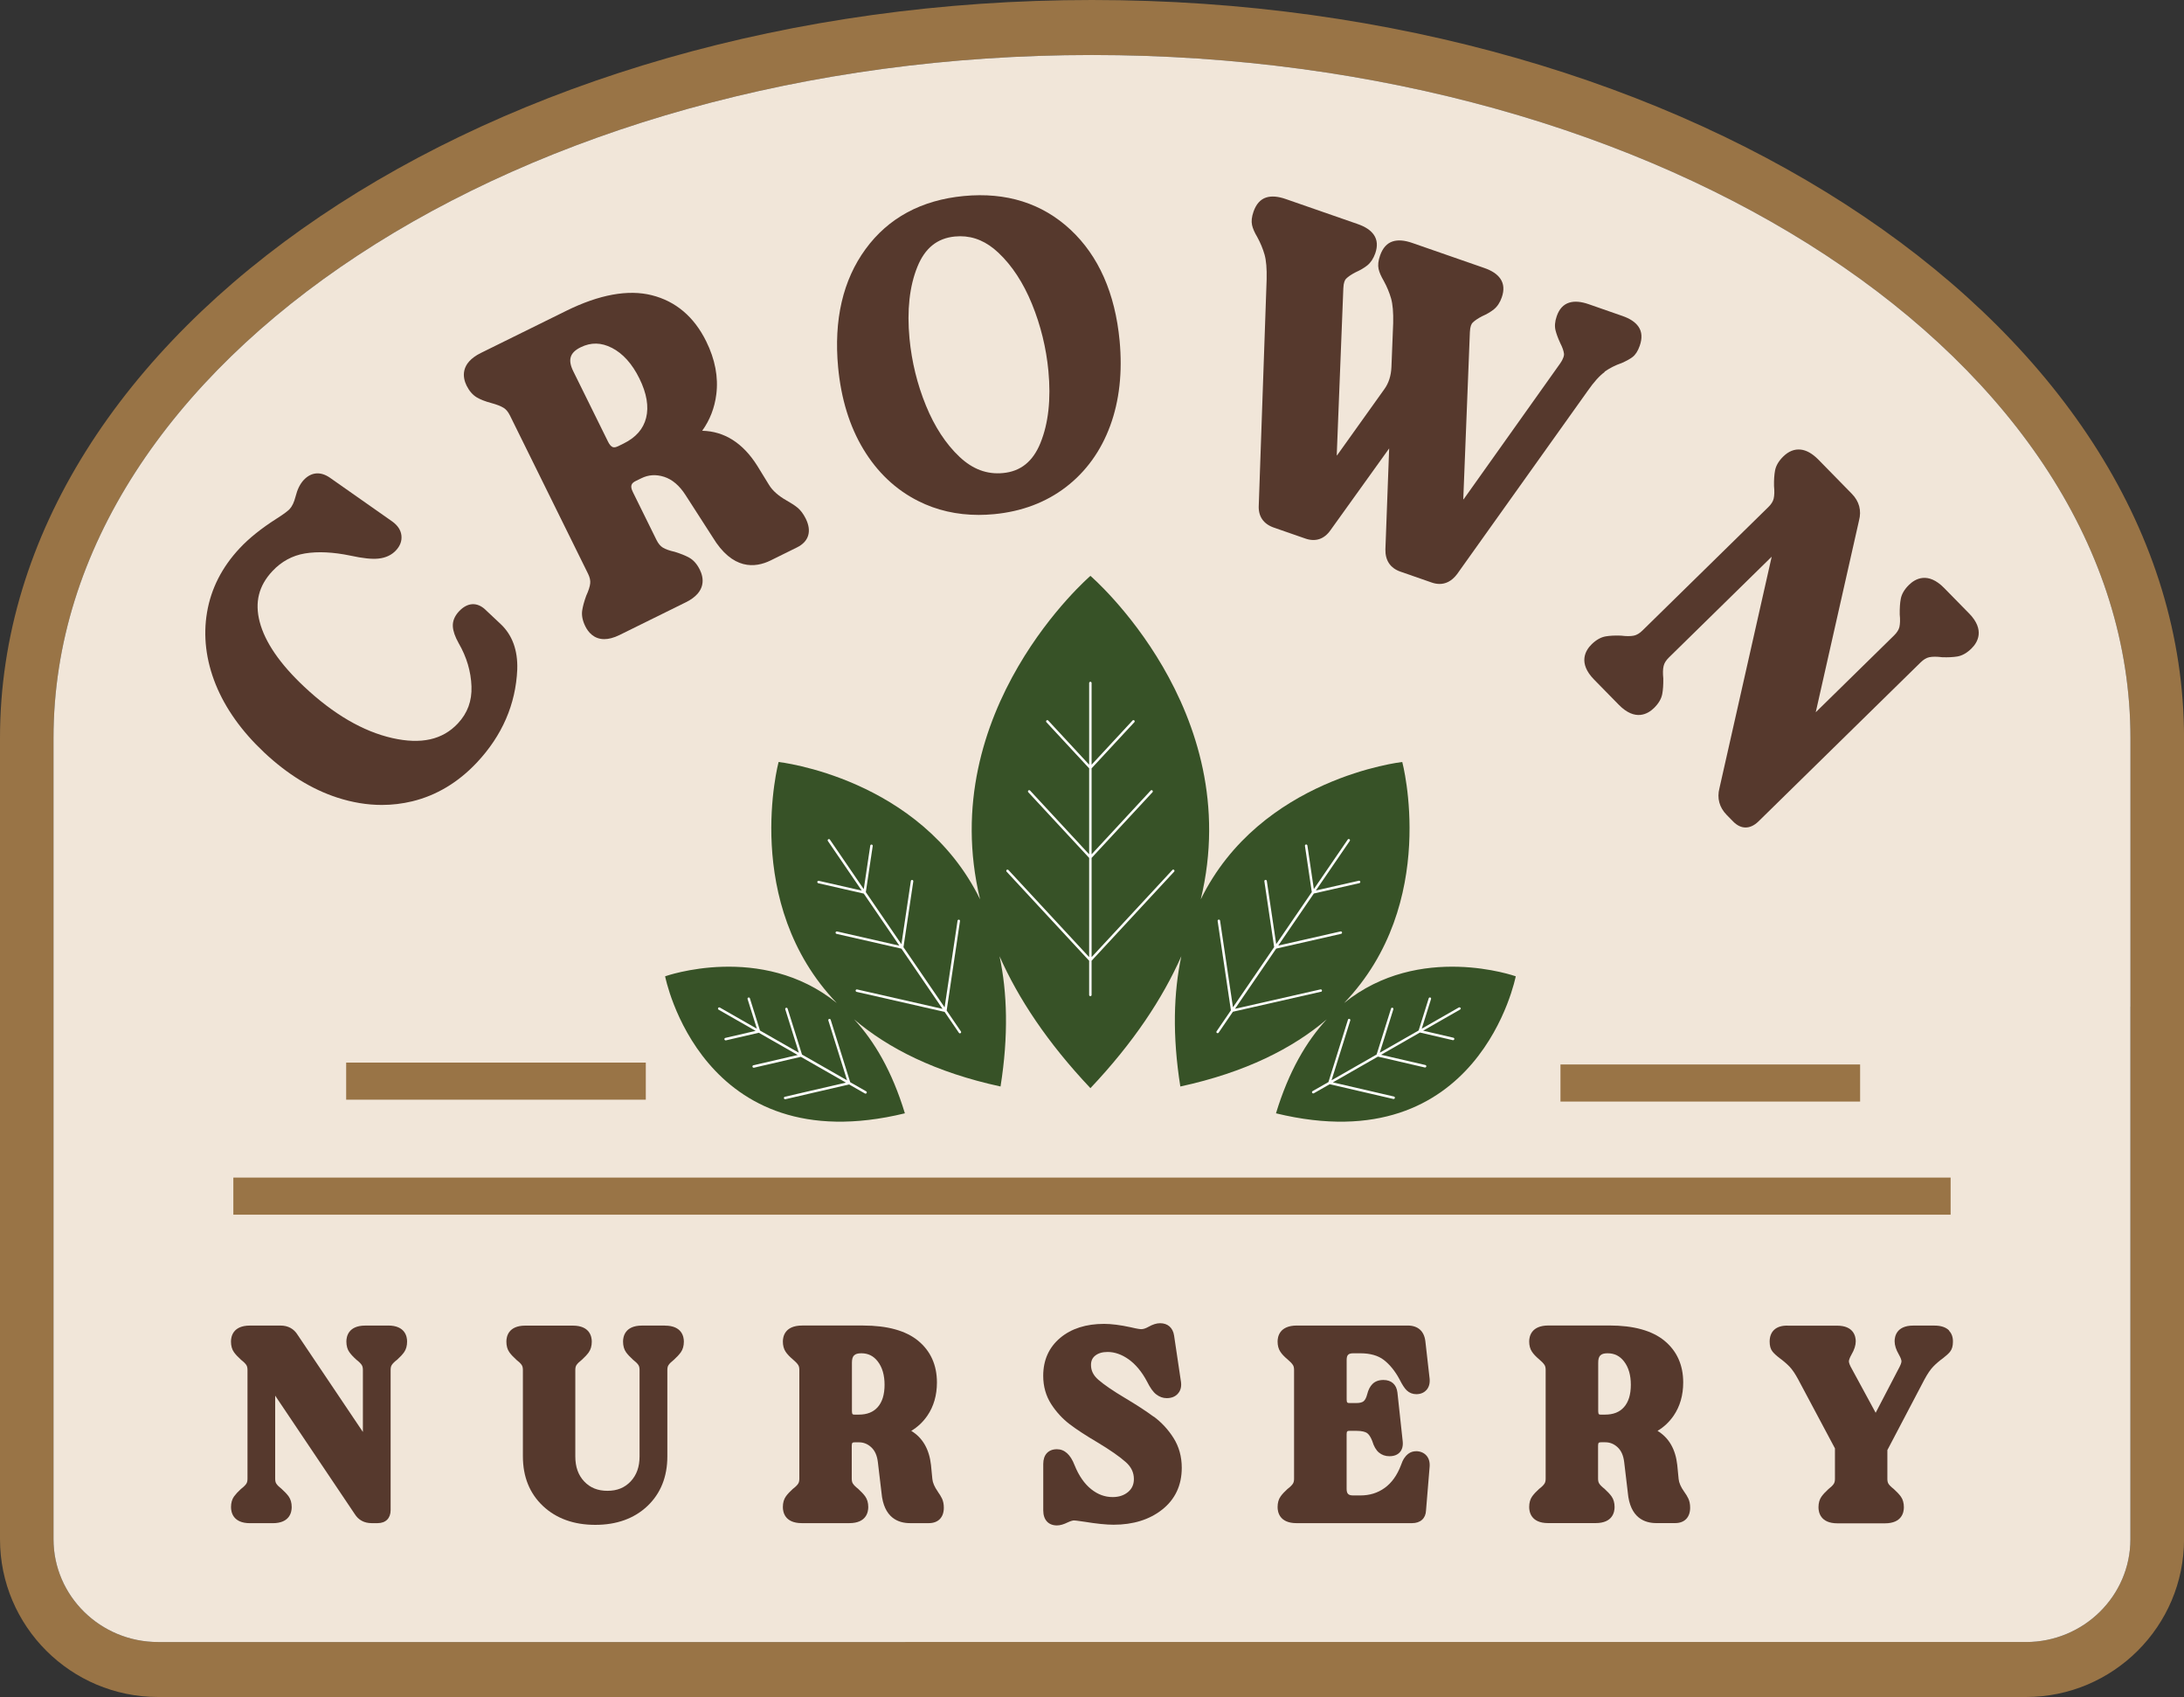
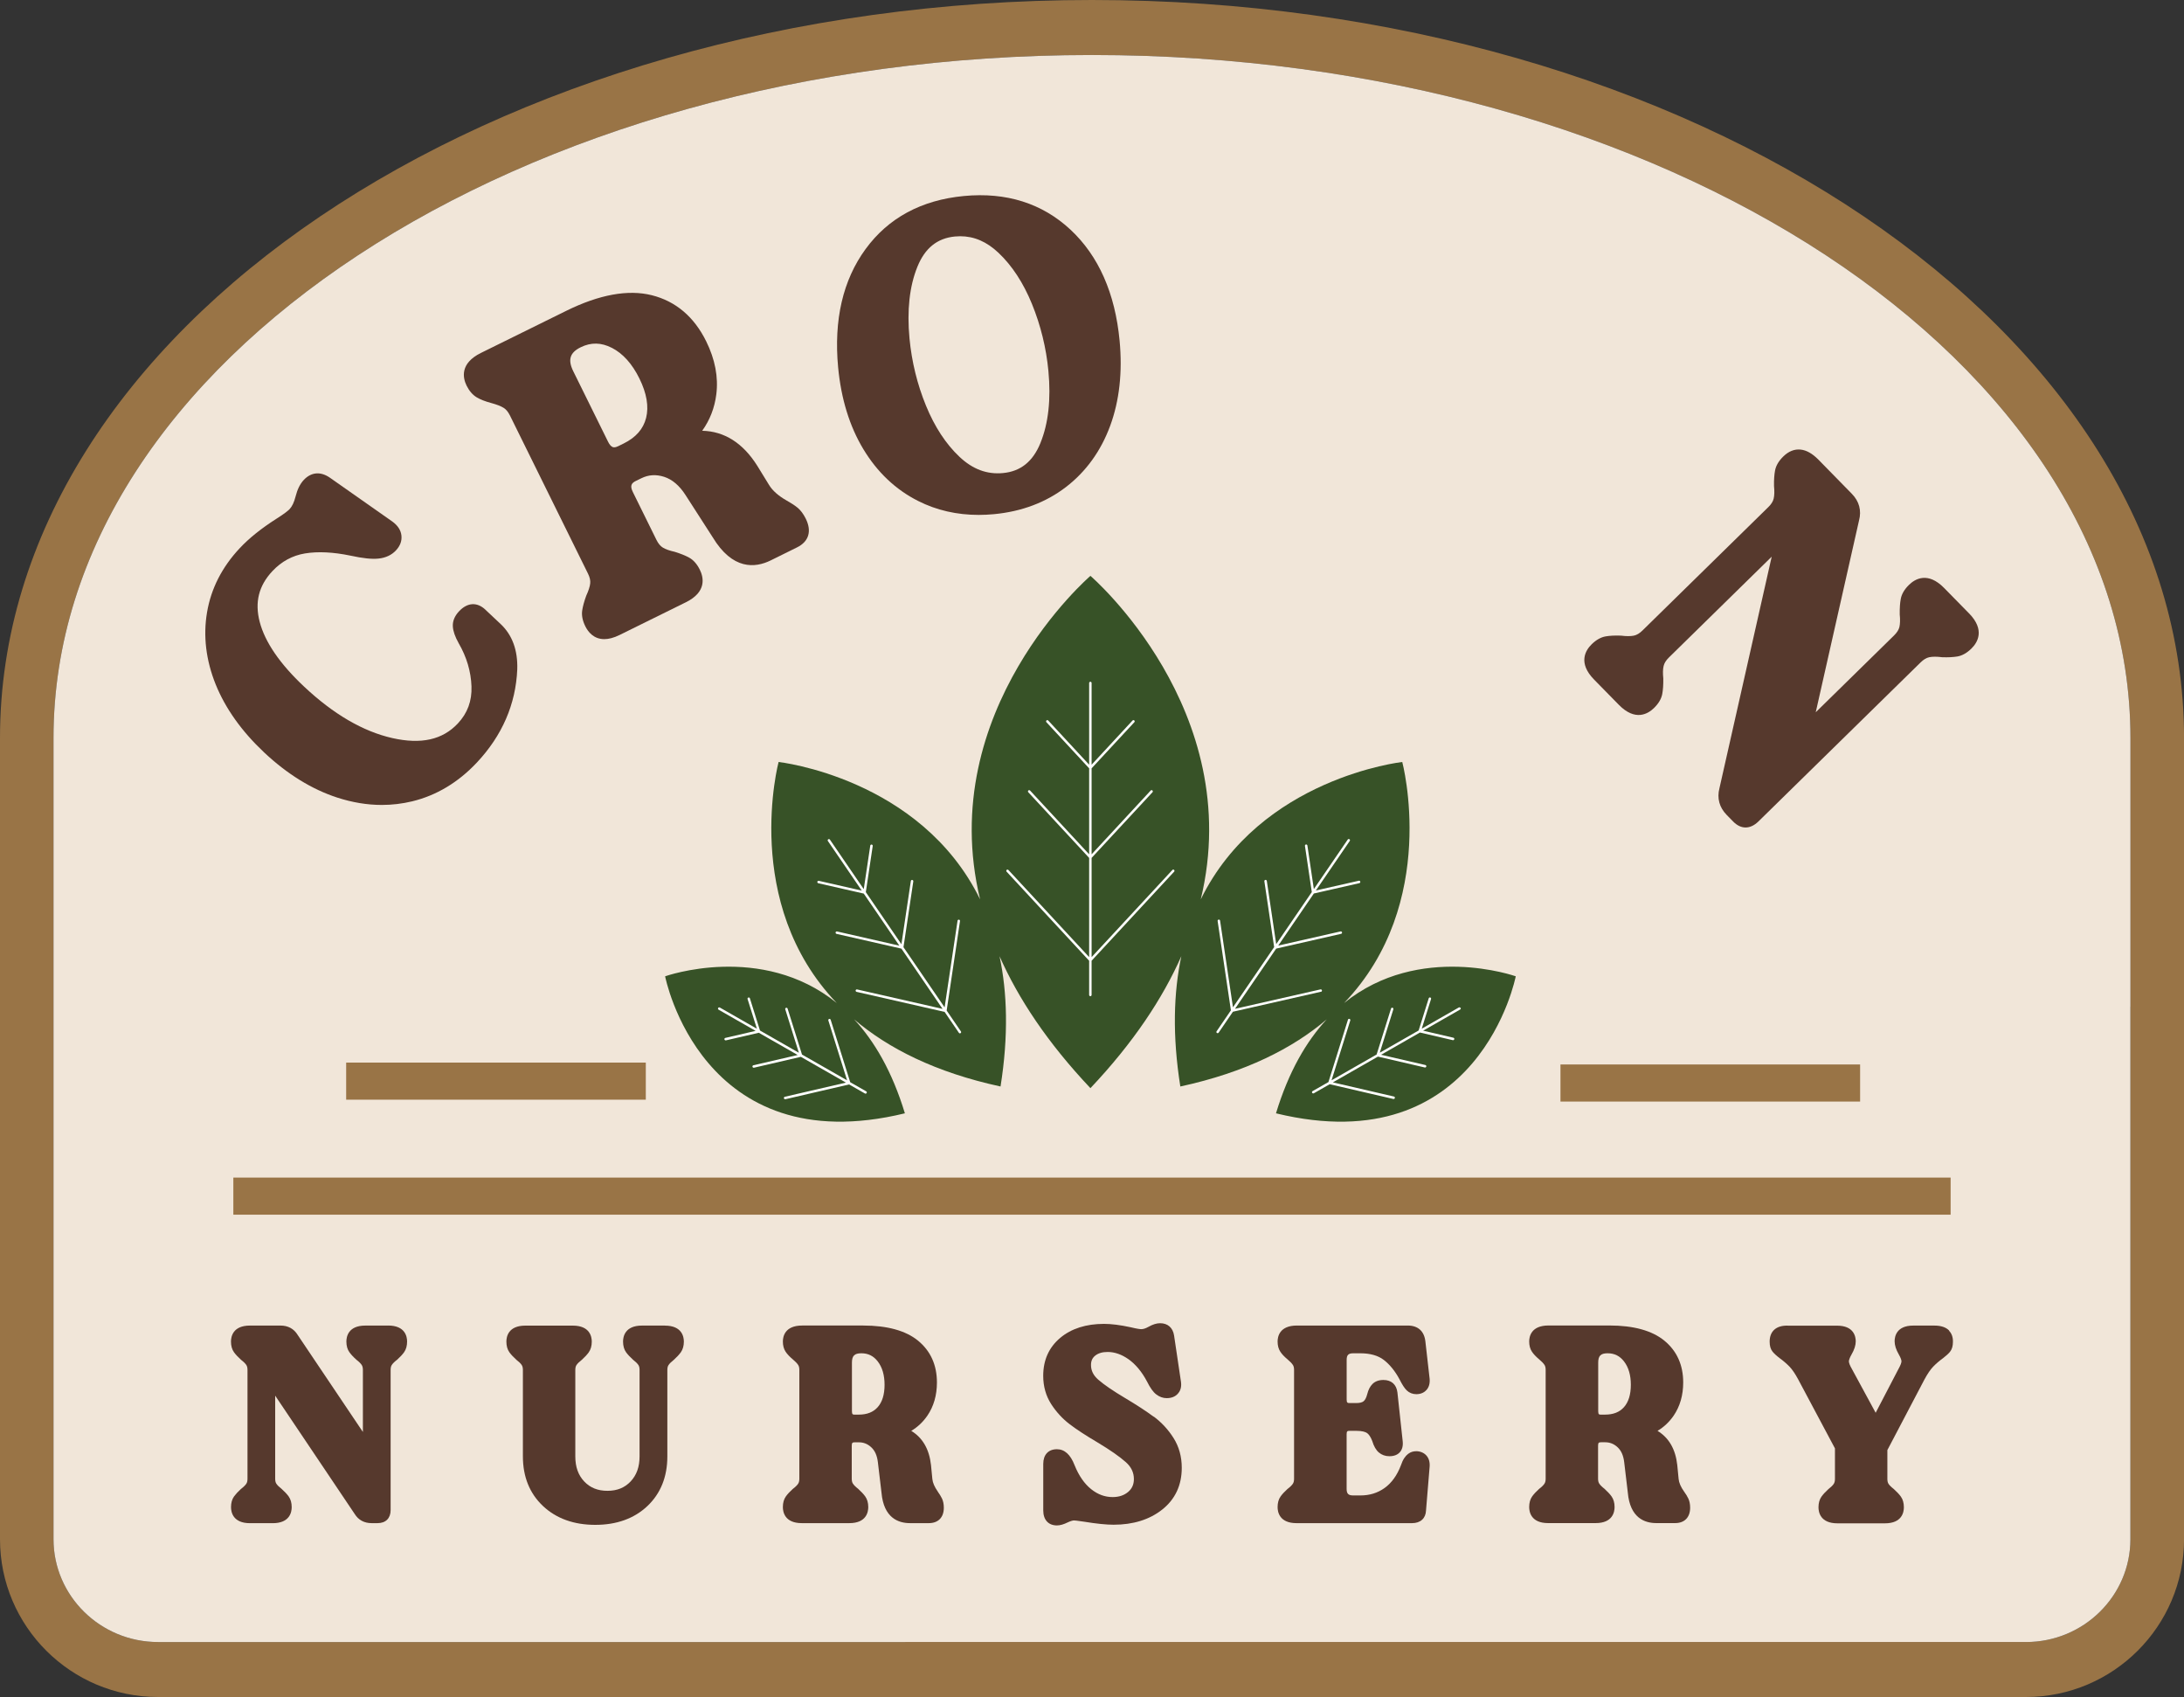
<svg xmlns="http://www.w3.org/2000/svg" id="Layer_2" viewBox="0 0 500 388.4">
  <rect x="0" y="0" width="500" height="388.4" fill="#333333" stroke="none" />
  <g id="Layer_1-2">
    <path d="M249.99,0C112.14,0,0,75.78,0,168.91v183.38c0,19.92,16.22,36.11,36.19,36.11h427.63c19.95,0,36.19-16.19,36.19-36.11v-183.38C500,75.78,387.86,0,249.99,0ZM487.73,352.29c0,12.98-10.72,23.53-23.92,23.53H36.19c-13.2,0-23.94-10.55-23.94-23.53v-183.38C12.24,82.7,118.91,12.59,249.99,12.59s237.75,70.11,237.75,156.32v183.38Z" style="fill:#997446;" />
    <path d="M487.73,230.39v121.9c0,12.98-10.72,23.53-23.92,23.53H36.19c-13.2,0-23.94-10.55-23.94-23.53v-183.38C12.24,82.7,118.91,12.59,249.99,12.59s237.75,70.11,237.75,156.32v61.48Z" style="fill:#f1e6d9;" />
    <path d="M88.85,303.39h-5.21c-3.92,0-4.34,2.56-4.34,3.66,0,.99.24,1.82.7,2.45.37.51.89,1.08,1.62,1.73.56.43.96.83,1.19,1.18.18.27.27.65.27,1.13v14.2s-14.96-22.25-14.96-22.25c-.85-1.38-2.19-2.1-3.88-2.1h-7.02c-3.92,0-4.34,2.56-4.34,3.66,0,.99.23,1.81.7,2.46.38.52.9,1.08,1.62,1.73.69.53,1.03.93,1.19,1.17.18.27.27.65.27,1.13v24.92c0,.48-.09.86-.27,1.13-.16.24-.5.64-1.26,1.23-.65.59-1.17,1.16-1.55,1.68-.46.64-.69,1.47-.69,2.45,0,1.1.42,3.67,4.34,3.67h5.21c3.92,0,4.34-2.56,4.34-3.67,0-.98-.23-1.8-.7-2.46-.38-.52-.9-1.08-1.62-1.73-.55-.42-.95-.82-1.19-1.17-.18-.27-.27-.65-.27-1.13v-19.03s18.2,27.08,18.2,27.08c.85,1.38,2.19,2.1,3.88,2.1h1.36c1.87,0,2.99-1.12,2.99-2.99v-32.09c0-.48.09-.86.27-1.13.23-.35.63-.75,1.26-1.23.65-.59,1.17-1.15,1.55-1.68.46-.64.69-1.47.69-2.45,0-1.1-.42-3.66-4.34-3.66Z" style="fill:#56392d;" />
    <path d="M152.19,303.39h-5.21c-3.92,0-4.34,2.56-4.34,3.66,0,.99.24,1.82.7,2.46.38.52.9,1.08,1.62,1.73.55.42.95.82,1.19,1.17.18.27.27.65.27,1.13v19.78c0,2.4-.67,4.28-2.04,5.74-1.36,1.44-3.09,2.15-5.31,2.15s-3.96-.7-5.32-2.14c-1.38-1.46-2.04-3.34-2.04-5.74v-19.78c0-.48.09-.86.27-1.13.24-.35.64-.75,1.26-1.23.67-.61,1.17-1.16,1.54-1.67.46-.64.7-1.47.7-2.46,0-1.1-.42-3.66-4.34-3.66h-10.87c-3.92,0-4.34,2.56-4.34,3.66,0,.99.23,1.81.7,2.46.38.52.9,1.08,1.62,1.73.56.43.96.82,1.19,1.17.18.27.27.65.27,1.13v19.78c0,4.67,1.55,8.5,4.61,11.37,3.04,2.85,7.06,4.3,11.96,4.3s8.91-1.45,11.93-4.3c3.03-2.87,4.57-6.69,4.57-11.37v-19.78c0-.48.09-.86.27-1.12.24-.36.64-.75,1.26-1.24.65-.59,1.17-1.16,1.55-1.68.46-.64.7-1.47.7-2.45,0-1.1-.42-3.66-4.34-3.66Z" style="fill:#56392d;" />
    <path d="M214.69,341.37c-.74-1.05-1.16-2.01-1.24-2.87l-.31-3.19c-.4-3.62-1.91-6.25-4.52-7.82,1.46-.87,2.7-2.04,3.69-3.48,1.45-2.12,2.19-4.68,2.19-7.6,0-4-1.46-7.22-4.33-9.57-2.81-2.29-7.03-3.46-12.55-3.46h-13.97c-3.99,0-4.42,2.56-4.42,3.66,0,.92.21,1.71.63,2.34.36.54.9,1.12,1.64,1.74.57.48.99.91,1.23,1.28.18.27.27.65.27,1.13v24.92c0,.48-.09.86-.27,1.13-.23.35-.63.75-1.26,1.23-.65.59-1.17,1.15-1.55,1.68-.46.64-.69,1.47-.69,2.45,0,1.1.42,3.67,4.34,3.67h10.87c3.92,0,4.34-2.56,4.34-3.67,0-.99-.24-1.81-.7-2.45-.37-.51-.88-1.06-1.62-1.74-.55-.42-.95-.82-1.19-1.18-.18-.27-.27-.64-.27-1.12v-7.55c0-.72.19-.79.72-.79h.91c1.08,0,2.01.37,2.84,1.14.84.78,1.33,1.89,1.51,3.4l.83,6.99c.51,5.76,3.83,6.97,6.53,6.97h4.3c2.15,0,3.44-1.31,3.44-3.52,0-.81-.14-1.51-.41-2.09-.23-.49-.57-1.05-1-1.64ZM202.51,316.94c0,2.23-.53,3.95-1.57,5.12-1.02,1.15-2.45,1.71-4.35,1.71h-.91c-.41,0-.64,0-.64-.79v-11.1c0-1.57.58-2.15,2.15-2.15s2.8.61,3.77,1.88c1.03,1.33,1.55,3.13,1.55,5.33Z" style="fill:#56392d;" />
    <path d="M264.12,324.25c-1.68-1.25-3.87-2.68-6.51-4.25-2.8-1.67-4.88-3.09-6.18-4.23-1.12-.98-1.66-2.07-1.66-3.36,0-.93.3-1.6.95-2.13.71-.57,1.65-.85,2.86-.85,1.62,0,3.23.57,4.8,1.68,1.61,1.15,3.03,2.85,4.19,5.04.75,1.5,1.42,2.44,2.12,2.98.75.58,1.56.87,2.41.87,1.07,0,1.92-.33,2.53-.99.44-.46.92-1.3.75-2.67l-1.59-10.68c-.28-1.79-1.45-2.81-3.2-2.81-.8,0-1.67.27-2.65.82-.64.36-1.19.54-1.65.54-.23,0-.85-.05-2.41-.43-2.39-.52-4.45-.78-6.12-.78-4.12,0-7.5,1.08-10.03,3.2-2.59,2.17-3.9,5.09-3.9,8.69,0,2.42.62,4.6,1.83,6.48,1.17,1.81,2.6,3.36,4.26,4.62,1.58,1.2,3.69,2.58,6.29,4.11,2.94,1.76,5.14,3.3,6.55,4.56,1.23,1.1,1.83,2.37,1.83,3.86,0,1.23-.43,2.19-1.31,2.94-.94.79-2.1,1.18-3.56,1.18-1.77,0-3.38-.59-4.9-1.8-1.55-1.23-2.84-3.09-3.81-5.5-.93-2.42-2.29-3.65-4.04-3.65-1.96,0-3.13,1.26-3.13,3.36v10.64c0,2.15,1.17,3.44,3.13,3.44.73,0,1.56-.24,2.5-.71.76-.35,1.19-.43,1.42-.43.13,0,.62.03,2.31.29,2.82.46,5.09.69,6.75.69,4.46,0,8.2-1.16,11.1-3.45,2.98-2.35,4.5-5.57,4.5-9.58,0-2.56-.64-4.87-1.91-6.86-1.22-1.92-2.74-3.55-4.5-4.86Z" style="fill:#56392d;" />
    <path d="M324.17,332.15c-1.09,0-2.57.56-3.44,3.2-.87,2.3-2.13,4.05-3.73,5.2-1.61,1.16-3.44,1.72-5.59,1.72h-1.58c-1.15,0-1.54-.39-1.54-1.54v-12.46c0-.73.19-.79.72-.79h1.51c1.36,0,2.05.26,2.39.47.47.29.9.96,1.24,1.84.37,1.23.87,2.09,1.51,2.64.68.57,1.49.86,2.41.86,1.05,0,1.85-.3,2.4-.91.54-.6.77-1.44.66-2.5l-1.21-11.19c-.22-1.81-1.38-2.85-3.2-2.85-1.06,0-1.9.31-2.51.92-.55.55-.95,1.31-1.2,2.32-.2.78-.47,1.33-.82,1.62-.32.27-.89.42-1.66.42h-1.51c-.53,0-.72-.06-.72-.79v-9.06c0-1.16.39-1.54,1.54-1.54h1.58c2.26,0,4.06.51,5.37,1.51,1.38,1.06,2.6,2.57,3.61,4.45.63,1.25,1.16,2.06,1.66,2.54.6.57,1.36.86,2.19.86,1.22,0,1.94-.53,2.34-.98.55-.63.79-1.46.71-2.51l-.98-8.61c-.27-2.33-1.7-3.61-4.04-3.61h-25.37c-3.99,0-4.42,2.56-4.42,3.66,0,.92.21,1.71.63,2.34.36.55.9,1.12,1.64,1.74.57.48.99.91,1.23,1.28.18.27.27.65.27,1.13v24.92c0,.48-.09.86-.27,1.13-.23.35-.63.75-1.26,1.23-.65.59-1.17,1.15-1.55,1.68-.46.64-.69,1.47-.69,2.45,0,1.1.42,3.67,4.34,3.67h26.43c1.94,0,3.14-1.1,3.21-2.9l.83-10.06c.07-1.06-.19-1.92-.78-2.56-.58-.62-1.4-.95-2.35-.95Z" style="fill:#56392d;" />
    <path d="M385.54,341.37c-.74-1.05-1.16-2.01-1.24-2.87l-.31-3.19c-.4-3.62-1.91-6.25-4.52-7.82,1.46-.87,2.7-2.04,3.69-3.48,1.45-2.12,2.19-4.68,2.19-7.61,0-4-1.46-7.22-4.33-9.57-2.81-2.29-7.03-3.46-12.55-3.46h-13.96c-3.99,0-4.42,2.56-4.42,3.66,0,.92.21,1.71.63,2.34.36.54.9,1.12,1.64,1.74.57.48.99.91,1.23,1.28.18.27.27.65.27,1.13v24.92c0,.48-.09.86-.27,1.13-.23.35-.63.75-1.26,1.23-.65.59-1.17,1.15-1.55,1.68-.46.64-.69,1.47-.69,2.45,0,1.1.42,3.67,4.34,3.67h10.87c3.92,0,4.34-2.56,4.34-3.67,0-.99-.24-1.81-.7-2.45-.37-.51-.88-1.06-1.62-1.74-.55-.42-.95-.82-1.19-1.18-.18-.27-.27-.64-.27-1.12v-7.55c0-.72.19-.79.72-.79h.91c1.08,0,2.01.37,2.84,1.14.84.78,1.33,1.89,1.51,3.4l.83,6.99c.51,5.76,3.83,6.97,6.53,6.97h4.3c2.15,0,3.44-1.31,3.44-3.52,0-.81-.14-1.51-.41-2.09-.23-.49-.57-1.05-1-1.64ZM373.36,316.94c0,2.23-.53,3.95-1.57,5.12-1.02,1.15-2.45,1.71-4.35,1.71h-.91c-.41,0-.64,0-.64-.79v-11.1c0-1.57.58-2.15,2.15-2.15s2.8.61,3.77,1.88c1.03,1.33,1.55,3.13,1.55,5.33Z" style="fill:#56392d;" />
    <path d="M446.23,304.52c-.73-.75-1.87-1.13-3.38-1.13h-4.83c-3.85,0-4.27,2.51-4.27,3.59,0,.91.32,1.91.97,3.04.42.73.55,1.18.59,1.43.02.13.02.5-.38,1.3l-5.52,10.6-5.74-10.58c-.42-.83-.4-1.21-.38-1.31.04-.25.17-.7.58-1.42.66-1.14.98-2.13.98-3.04,0-1.08-.42-3.59-4.27-3.59h-11.12c-1.44-.07-2.56.26-3.31.97-.67.64-1.01,1.55-1.01,2.69,0,.97.21,1.71.65,2.26.34.43.86.92,1.62,1.5.84.61,1.61,1.27,2.27,1.95.63.65,1.31,1.65,2.01,2.96l8.4,15.76v6.98c0,.48-.09.86-.27,1.13-.23.35-.63.75-1.26,1.24-.67.61-1.17,1.16-1.54,1.67-.46.64-.7,1.47-.7,2.46,0,1.1.42,3.67,4.34,3.67h10.87c3.92,0,4.34-2.56,4.34-3.67,0-.98-.23-1.81-.7-2.46-.38-.52-.9-1.08-1.62-1.73-.69-.53-1.03-.93-1.19-1.17-.18-.27-.27-.65-.27-1.13v-6.6l8.47-16.13c.71-1.32,1.39-2.32,2.01-2.96.65-.68,1.41-1.33,2.29-1.97.74-.57,1.26-1.05,1.59-1.47.44-.55.65-1.3.65-2.23.03-1.06-.27-1.92-.89-2.56Z" style="fill:#56392d;" />
    <rect x="53.42" y="269.52" width="393.15" height="8.49" style="fill:#997446;" />
    <rect x="79.25" y="243.2" width="68.6" height="8.49" style="fill:#997446;" />
    <rect x="357.25" y="243.63" width="68.6" height="8.49" style="fill:#997446;" />
    <path d="M111.14,139.55c-1.92-1.81-4.12-1.68-6.04.35-1.01,1.08-1.49,2.24-1.43,3.45.06,1.09.49,2.35,1.34,3.87,1.82,3.14,2.81,6.46,2.93,9.88.12,3.34-.91,6.12-3.13,8.49-3.5,3.73-8.4,4.82-14.98,3.34-6.7-1.51-13.5-5.47-20.22-11.79-5.53-5.19-8.94-10.17-10.15-14.79-1.18-4.5-.23-8.3,2.91-11.64,2.07-2.21,4.57-3.56,7.43-4.04,2.96-.49,6.48-.32,10.43.5,2.83.62,4.95.84,6.46.67,1.64-.18,2.97-.81,3.95-1.86.98-1.04,1.4-2.2,1.26-3.43-.14-1.22-.84-2.29-2.1-3.2l-14.29-10.03c-2.14-1.47-4.27-1.28-5.98.54-.83.89-1.45,2.13-1.87,3.8-.33,1.29-.78,2.24-1.35,2.85-.32.34-1.11,1.01-3.06,2.24-3.4,2.17-6.22,4.42-8.36,6.71-4.05,4.31-6.57,9.25-7.49,14.68-.92,5.41-.25,10.97,1.98,16.51,2.22,5.49,5.95,10.73,11.1,15.57,5.27,4.95,10.89,8.42,16.71,10.32,3.45,1.12,6.86,1.69,10.22,1.69,2.36,0,4.68-.28,6.97-.83,5.55-1.35,10.52-4.33,14.79-8.87,5.79-6.17,8.91-13.34,9.25-21.33.14-4.38-1.14-7.87-3.8-10.37l-3.48-3.27Z" style="fill:#56392d;" />
    <path d="M182.58,116.19c-.64-.52-1.48-1.07-2.47-1.62-1.89-1.07-3.25-2.27-4.04-3.57l-2.71-4.41c-3.28-5.2-7.51-7.88-12.6-8,1.76-2.45,2.84-5.24,3.23-8.33.5-3.94-.28-8.02-2.32-12.15-2.77-5.61-6.96-9.16-12.45-10.54-5.42-1.36-12.02-.16-19.6,3.58l-19.5,9.62c-4.89,2.41-4.16,5.73-3.3,7.49.6,1.21,1.37,2.1,2.3,2.67.85.51,1.95.94,3.37,1.32,1.21.33,2.16.69,2.8,1.09.56.34,1.05.93,1.46,1.76l17.87,36.2c.41.83.58,1.58.5,2.23-.08.74-.38,1.66-.91,2.82-.48,1.32-.78,2.42-.92,3.37-.17,1.1.07,2.32.71,3.62.62,1.26,1.91,2.94,4.34,2.94.97,0,2.13-.27,3.51-.95l15.18-7.49c4.8-2.37,4.06-5.68,3.19-7.44-.64-1.3-1.46-2.23-2.44-2.77-.85-.47-1.94-.91-3.33-1.34-1.15-.25-2.06-.58-2.7-.96-.56-.34-1.05-.93-1.46-1.76l-5.41-10.97c-.72-1.46-.28-2.05.68-2.52l1.27-.62c1.64-.81,3.35-.92,5.21-.33,1.87.6,3.52,2.01,4.92,4.2l6.18,9.6c4.57,7.58,9.75,7.08,13.29,5.34l6.01-2.97c1.37-.67,2.24-1.6,2.58-2.75.34-1.12.15-2.42-.55-3.84-.54-1.08-1.16-1.92-1.88-2.51ZM140.08,79.61c2.53,1.3,4.65,3.66,6.3,7.01,1.68,3.4,2.19,6.43,1.54,9.02-.65,2.56-2.34,4.48-5.15,5.87l-1.26.62c-.77.38-1.14.23-1.26.18-.37-.15-.73-.57-1.05-1.23l-7.96-16.12c-1.29-2.62-.78-4.26,1.7-5.48,2.36-1.16,4.7-1.12,7.15.14Z" style="fill:#56392d;" />
    <path d="M245.08,52.57c-6.47-6.03-14.68-8.63-24.4-7.71-9.72.92-17.3,5-22.52,12.15h0c-5.19,7.1-7.3,16.2-6.28,27.07.68,7.19,2.62,13.5,5.78,18.73,3.18,5.27,7.4,9.27,12.56,11.86,4.2,2.12,8.85,3.18,13.86,3.18,1.14,0,2.31-.06,3.49-.17,6.34-.6,11.88-2.69,16.47-6.21,4.58-3.52,7.99-8.23,10.12-14.01,2.11-5.73,2.84-12.28,2.16-19.48-1.03-10.86-4.81-19.41-11.24-25.41ZM238.21,101.36c-1.73,4.27-4.54,6.53-8.58,6.91-3.68.35-6.95-.87-9.97-3.72-3.11-2.93-5.69-6.87-7.67-11.71-2-4.88-3.26-10.05-3.77-15.36-.61-6.45,0-11.98,1.81-16.43,1.73-4.27,4.54-6.53,8.58-6.92.41-.04.81-.06,1.21-.06,3.19,0,6.07,1.24,8.76,3.78,3.11,2.93,5.69,6.87,7.67,11.71,2,4.9,3.27,10.06,3.77,15.36.61,6.45,0,11.98-1.81,16.43Z" style="fill:#56392d;" />
-     <path d="M367.32,85.09c1.17-.83,2.48-1.5,3.97-2.01,1.07-.48,1.88-.92,2.45-1.36.69-.52,1.23-1.37,1.66-2.59.6-1.73.51-3.18-.27-4.33-.72-1.06-1.94-1.88-3.74-2.5l-7.66-2.67c-1.8-.63-3.27-.74-4.49-.36-1.33.42-2.29,1.46-2.85,3.11-.42,1.2-.51,2.31-.26,3.27.21.83.56,1.77,1.09,2.92.48.93.76,1.74.84,2.41.03.3-.04.99-.9,2.23l-21.93,30.85c-.09.13-.16.21-.22.27-.01-.08-.02-.2,0-.36l1.5-37.94c.05-1.33.37-1.92.63-2.18.49-.49,1.25-1,2.19-1.48,1.07-.47,1.96-1,2.67-1.57.8-.64,1.41-1.57,1.82-2.76.57-1.65.47-3.06-.31-4.22-.72-1.06-1.94-1.88-3.74-2.5l-16.43-5.71c-1.8-.63-3.27-.74-4.49-.36-1.32.42-2.3,1.5-2.9,3.23-.42,1.21-.53,2.22-.34,3.08.17.78.57,1.68,1.19,2.74.72,1.31,1.28,2.66,1.67,4.01.38,1.33.54,3.24.48,5.66l-.4,10.08c-.09,1.98-.64,3.66-1.61,5l-10.68,14.95c-.09.13-.16.21-.22.27-.01-.08-.02-.2,0-.36l1.5-37.94c.05-1.33.37-1.92.63-2.18.49-.49,1.25-1,2.19-1.48,1.06-.48,1.96-1,2.67-1.57.79-.64,1.4-1.57,1.82-2.76.57-1.65.47-3.07-.31-4.21-.72-1.06-1.95-1.88-3.74-2.5l-16.43-5.71c-1.8-.63-3.27-.74-4.49-.36-1.32.42-2.29,1.5-2.9,3.23-.42,1.21-.53,2.22-.34,3.08.17.78.56,1.68,1.19,2.74.72,1.31,1.28,2.66,1.67,4.01.38,1.33.54,3.24.48,5.67l-1.8,51.67c-.16,2.53,1.03,4.31,3.44,5.15l7.22,2.51c2.33.81,4.33.14,5.77-1.93l13.42-18.7-.86,23.09c-.06,2.54,1.12,4.31,3.43,5.11l7.21,2.51c.52.18,1.12.31,1.76.31,1.28,0,2.71-.53,4.01-2.25l29.9-41.94c1.42-2.04,2.73-3.49,3.88-4.31Z" style="fill:#56392d;" />
    <path d="M450.77,140.37l-5.68-5.79c-3.75-3.82-6.66-2.09-8.06-.71-1.03,1.01-1.66,2.08-1.87,3.18-.18.94-.26,2.12-.24,3.58.12,1.18.09,2.14-.07,2.86-.15.64-.56,1.29-1.22,1.94l-17.94,17.59,9.91-43.89c.61-2.28.04-4.4-1.65-6.12l-7.65-7.81c-1.36-1.38-2.72-2.16-4.06-2.3-1.42-.15-2.76.38-3.99,1.59-1.03,1.01-1.66,2.08-1.87,3.18-.18.95-.27,2.12-.24,3.58.12,1.18.09,2.14-.08,2.87-.15.64-.55,1.29-1.21,1.93l-28.83,28.26c-.66.65-1.32,1.04-1.96,1.17-.73.15-1.7.16-2.96,0-1.4-.05-2.54.01-3.49.17-1.1.19-2.18.79-3.22,1.81-1.4,1.37-3.19,4.25.55,8.07l5.68,5.79c3.75,3.82,6.66,2.09,8.06.71,1.03-1.01,1.66-2.08,1.87-3.18.18-.96.26-2.1.24-3.58-.12-1.17-.1-2.13.08-2.86.15-.64.55-1.29,1.21-1.93l23.53-23.07-11.96,52.98c-.6,2.29-.03,4.4,1.65,6.12l1.48,1.51c.89.91,1.86,1.37,2.85,1.37s2-.46,2.95-1.39l37.13-36.4c.66-.65,1.32-1.04,1.96-1.18.73-.15,1.7-.16,2.96,0,1.35.05,2.53-.01,3.49-.17,1.1-.19,2.18-.8,3.21-1.81,1.4-1.37,3.19-4.25-.55-8.07Z" style="fill:#56392d;" />
    <path d="M307.72,229.56c21.93-22.86,13.31-55.16,13.31-55.16,0,0-32.48,3.59-46.13,31.44,10.46-43.35-25.26-74.04-25.26-74.04,0,0-35.72,30.7-25.26,74.04-13.65-27.86-46.13-31.44-46.13-31.44,0,0-8.62,32.29,13.31,55.16-17.24-13.96-39.29-6.11-39.29-6.11,0,0,8.24,42.69,54.89,31.36-2.9-9.57-6.98-16.51-11.62-21.51,7.76,6.61,18.56,12.13,33.52,15.37,1.85-11.66,1.54-21.51-.23-29.82,4.27,9.64,10.94,19.76,20.81,30.2,9.87-10.44,16.54-20.56,20.81-30.2-1.77,8.31-2.08,18.16-.23,29.82,14.96-3.24,25.76-8.76,33.52-15.37-4.64,5-8.71,11.93-11.62,21.51,46.64,11.34,54.89-31.36,54.89-31.36,0,0-22.05-7.85-39.29,6.11Z" style="fill:#375227;" />
    <path d="M268.4,199.12l-18.49,19.94v-22.71l13.94-15.03c.11-.11.1-.29-.02-.4-.12-.11-.29-.1-.4.02l-13.52,14.59v-19.68l9.79-10.56c.11-.11.1-.29-.02-.4-.12-.11-.29-.1-.4.02l-9.37,10.11v-18.7c0-.16-.13-.28-.28-.28s-.28.13-.28.28v18.7l-9.37-10.11c-.11-.11-.29-.12-.4-.02-.11.11-.12.29-.02.4l9.79,10.56v19.68l-13.52-14.59c-.11-.11-.28-.12-.4-.02-.11.11-.12.29-.02.4l13.94,15.03v22.71l-18.48-19.94c-.11-.11-.29-.12-.4-.02-.11.11-.12.29-.02.4l18.9,20.39v7.83c0,.16.13.28.28.28s.28-.13.28-.28v-7.83l18.9-20.39c.11-.11.1-.29-.02-.4-.12-.11-.29-.1-.4.02Z" style="fill:#fff;" />
    <path d="M216.73,231.26l3.05-20.45c.02-.15-.08-.3-.24-.32-.16-.02-.3.08-.32.24l-2.96,19.84-9.42-13.78,2.25-15.07c.02-.15-.08-.3-.24-.32-.16-.02-.3.08-.32.24l-2.16,14.47-8.15-11.92,1.58-10.57c.02-.15-.08-.3-.24-.32-.16-.02-.3.08-.32.24l-1.49,9.97-7.75-11.34c-.09-.13-.26-.16-.39-.07-.13.09-.16.26-.07.39l7.75,11.35-9.83-2.24c-.15-.03-.3.06-.34.21-.03.15.06.3.21.34l10.42,2.37,8.15,11.92-14.26-3.25c-.15-.04-.3.06-.34.21-.03.15.06.3.21.34l14.86,3.38,9.42,13.79-19.56-4.45c-.15-.04-.3.06-.34.21-.03.15.06.3.21.34l20.16,4.59,3.27,4.79c.05.08.14.12.23.12.05,0,.11-.02.16-.05.13-.09.16-.26.07-.39l-3.27-4.79Z" style="fill:#fff;" />
    <path d="M194.64,247.67l-4.47-14.28c-.05-.15-.21-.23-.35-.18-.15.05-.23.21-.18.35l4.29,13.7-10.32-5.9-3.3-10.52c-.05-.15-.21-.23-.35-.18-.15.05-.23.21-.18.35l3.11,9.94-8.9-5.09-2.31-7.37c-.05-.15-.2-.23-.35-.18-.15.05-.23.21-.18.35l2.13,6.79-8.48-4.85c-.14-.08-.31-.03-.39.1-.08.14-.03.31.1.39l8.48,4.85-6.93,1.61c-.15.04-.25.19-.21.34.03.13.15.22.28.22.02,0,.04,0,.06,0l7.53-1.74,8.9,5.09-10.14,2.35c-.15.04-.25.19-.21.34.03.13.15.22.28.22.02,0,.04,0,.06,0l10.74-2.49,10.32,5.9-13.99,3.24c-.15.04-.25.19-.21.34.03.13.15.22.28.22.02,0,.04,0,.06,0l14.58-3.38,3.63,2.07s.09.04.14.04c.1,0,.19-.05.25-.14.08-.14.03-.31-.1-.39l-3.63-2.07Z" style="fill:#fff;" />
    <path d="M334.36,230.69c-.08-.13-.25-.18-.39-.1l-8.48,4.85,2.13-6.79c.05-.15-.04-.31-.18-.35-.15-.05-.31.04-.35.18l-2.31,7.37-8.9,5.09,3.11-9.94c.05-.15-.04-.31-.18-.35-.15-.05-.31.04-.35.18l-3.3,10.52-10.32,5.9,4.29-13.7c.05-.15-.04-.31-.18-.35-.15-.05-.31.04-.35.18l-4.47,14.28-3.63,2.07c-.14.08-.18.25-.1.39.05.09.15.14.25.14.05,0,.1-.01.14-.04l3.63-2.07,14.58,3.38s.04,0,.06,0c.13,0,.24-.09.28-.22.03-.15-.06-.3-.21-.34l-13.99-3.24,10.32-5.9,10.74,2.49s.04,0,.06,0c.13,0,.24-.09.28-.22.03-.15-.06-.3-.21-.34l-10.15-2.35,8.9-5.09,7.53,1.75s.04,0,.06,0c.13,0,.24-.09.28-.22.03-.15-.06-.3-.21-.34l-6.93-1.61,8.48-4.85c.14-.08.18-.25.1-.39Z" style="fill:#fff;" />
    <path d="M302.43,227c.15-.03.25-.19.21-.34-.03-.15-.19-.25-.34-.21l-19.56,4.44,9.43-13.78,14.86-3.38c.15-.03.25-.19.21-.34-.03-.15-.19-.25-.34-.21l-14.26,3.24,8.15-11.92,10.42-2.37c.15-.03.25-.19.21-.34-.03-.15-.19-.25-.34-.21l-9.83,2.23,7.76-11.34c.09-.13.06-.31-.07-.39s-.3-.06-.39.07l-7.76,11.34-1.48-9.97c-.02-.15-.17-.26-.32-.24-.15.02-.26.17-.24.32l1.57,10.57-8.15,11.92-2.15-14.47c-.02-.15-.17-.26-.32-.24-.15.02-.26.17-.24.32l2.24,15.07-9.43,13.78-2.95-19.84c-.02-.15-.17-.26-.32-.24-.15.02-.26.17-.24.32l3.04,20.45-3.27,4.79c-.09.13-.06.31.07.39.05.03.1.05.16.05.09,0,.18-.04.23-.12l3.27-4.79,20.16-4.58Z" style="fill:#fff;" />
  </g>
</svg>